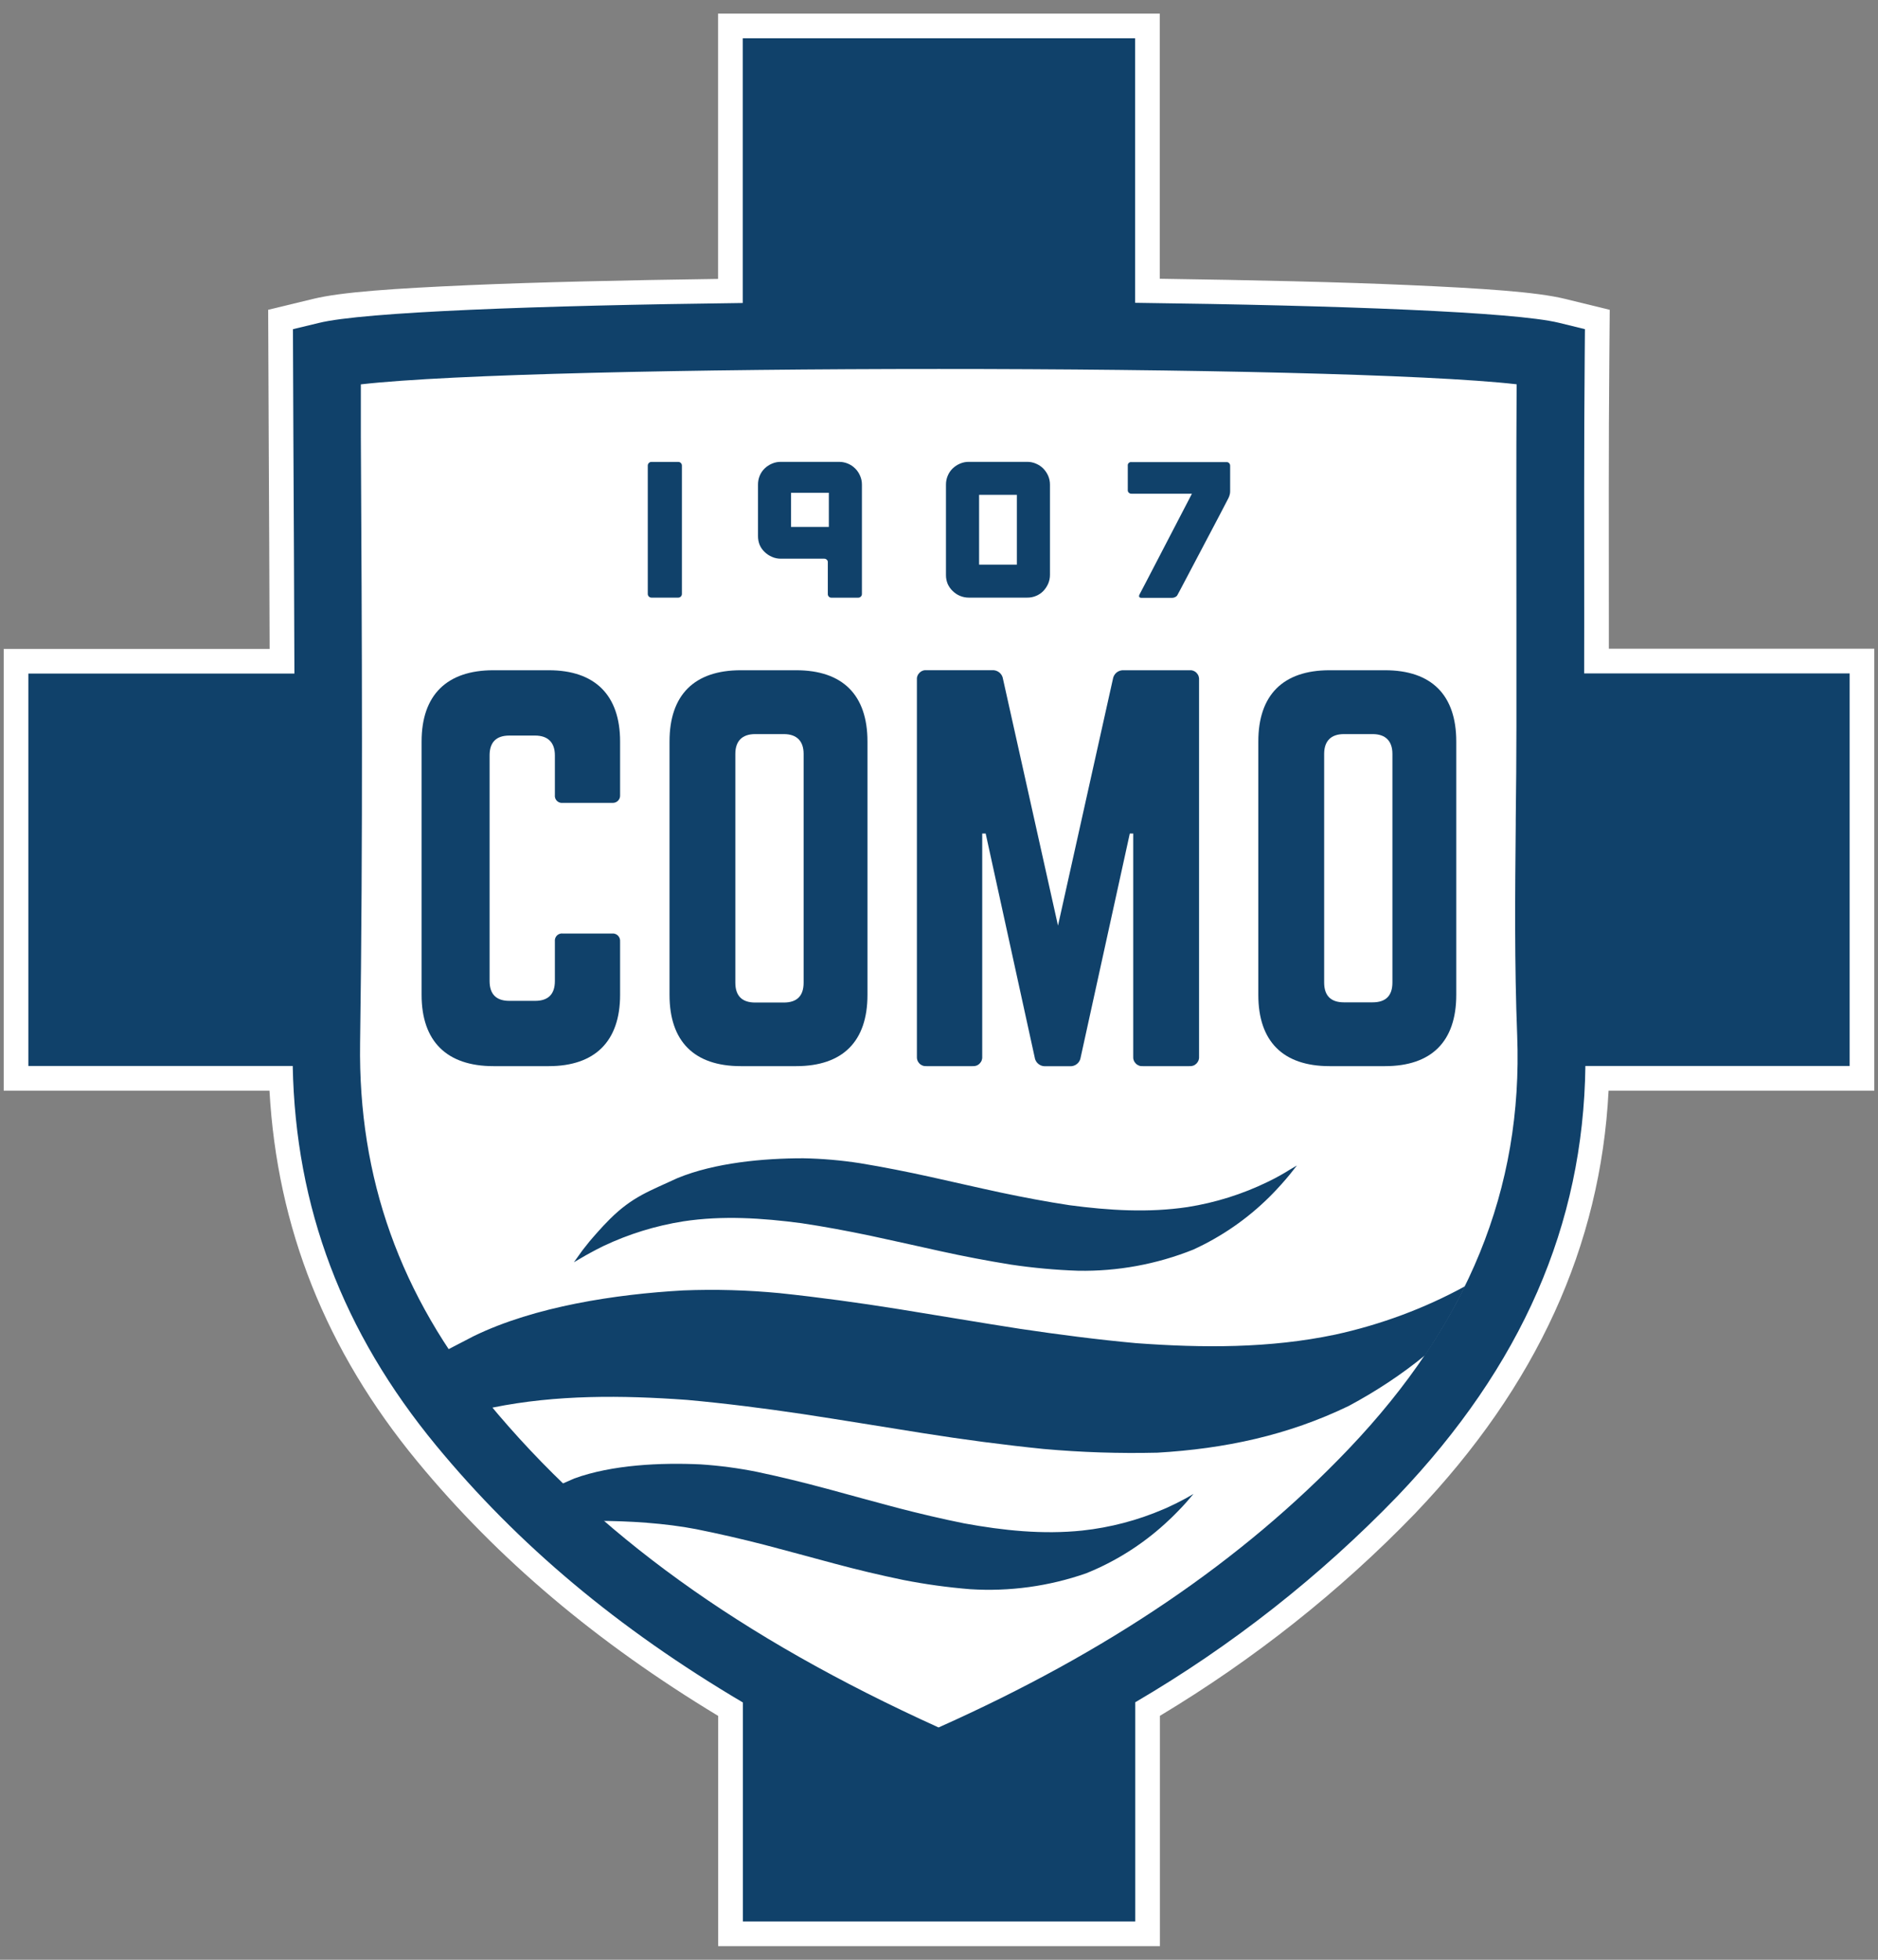
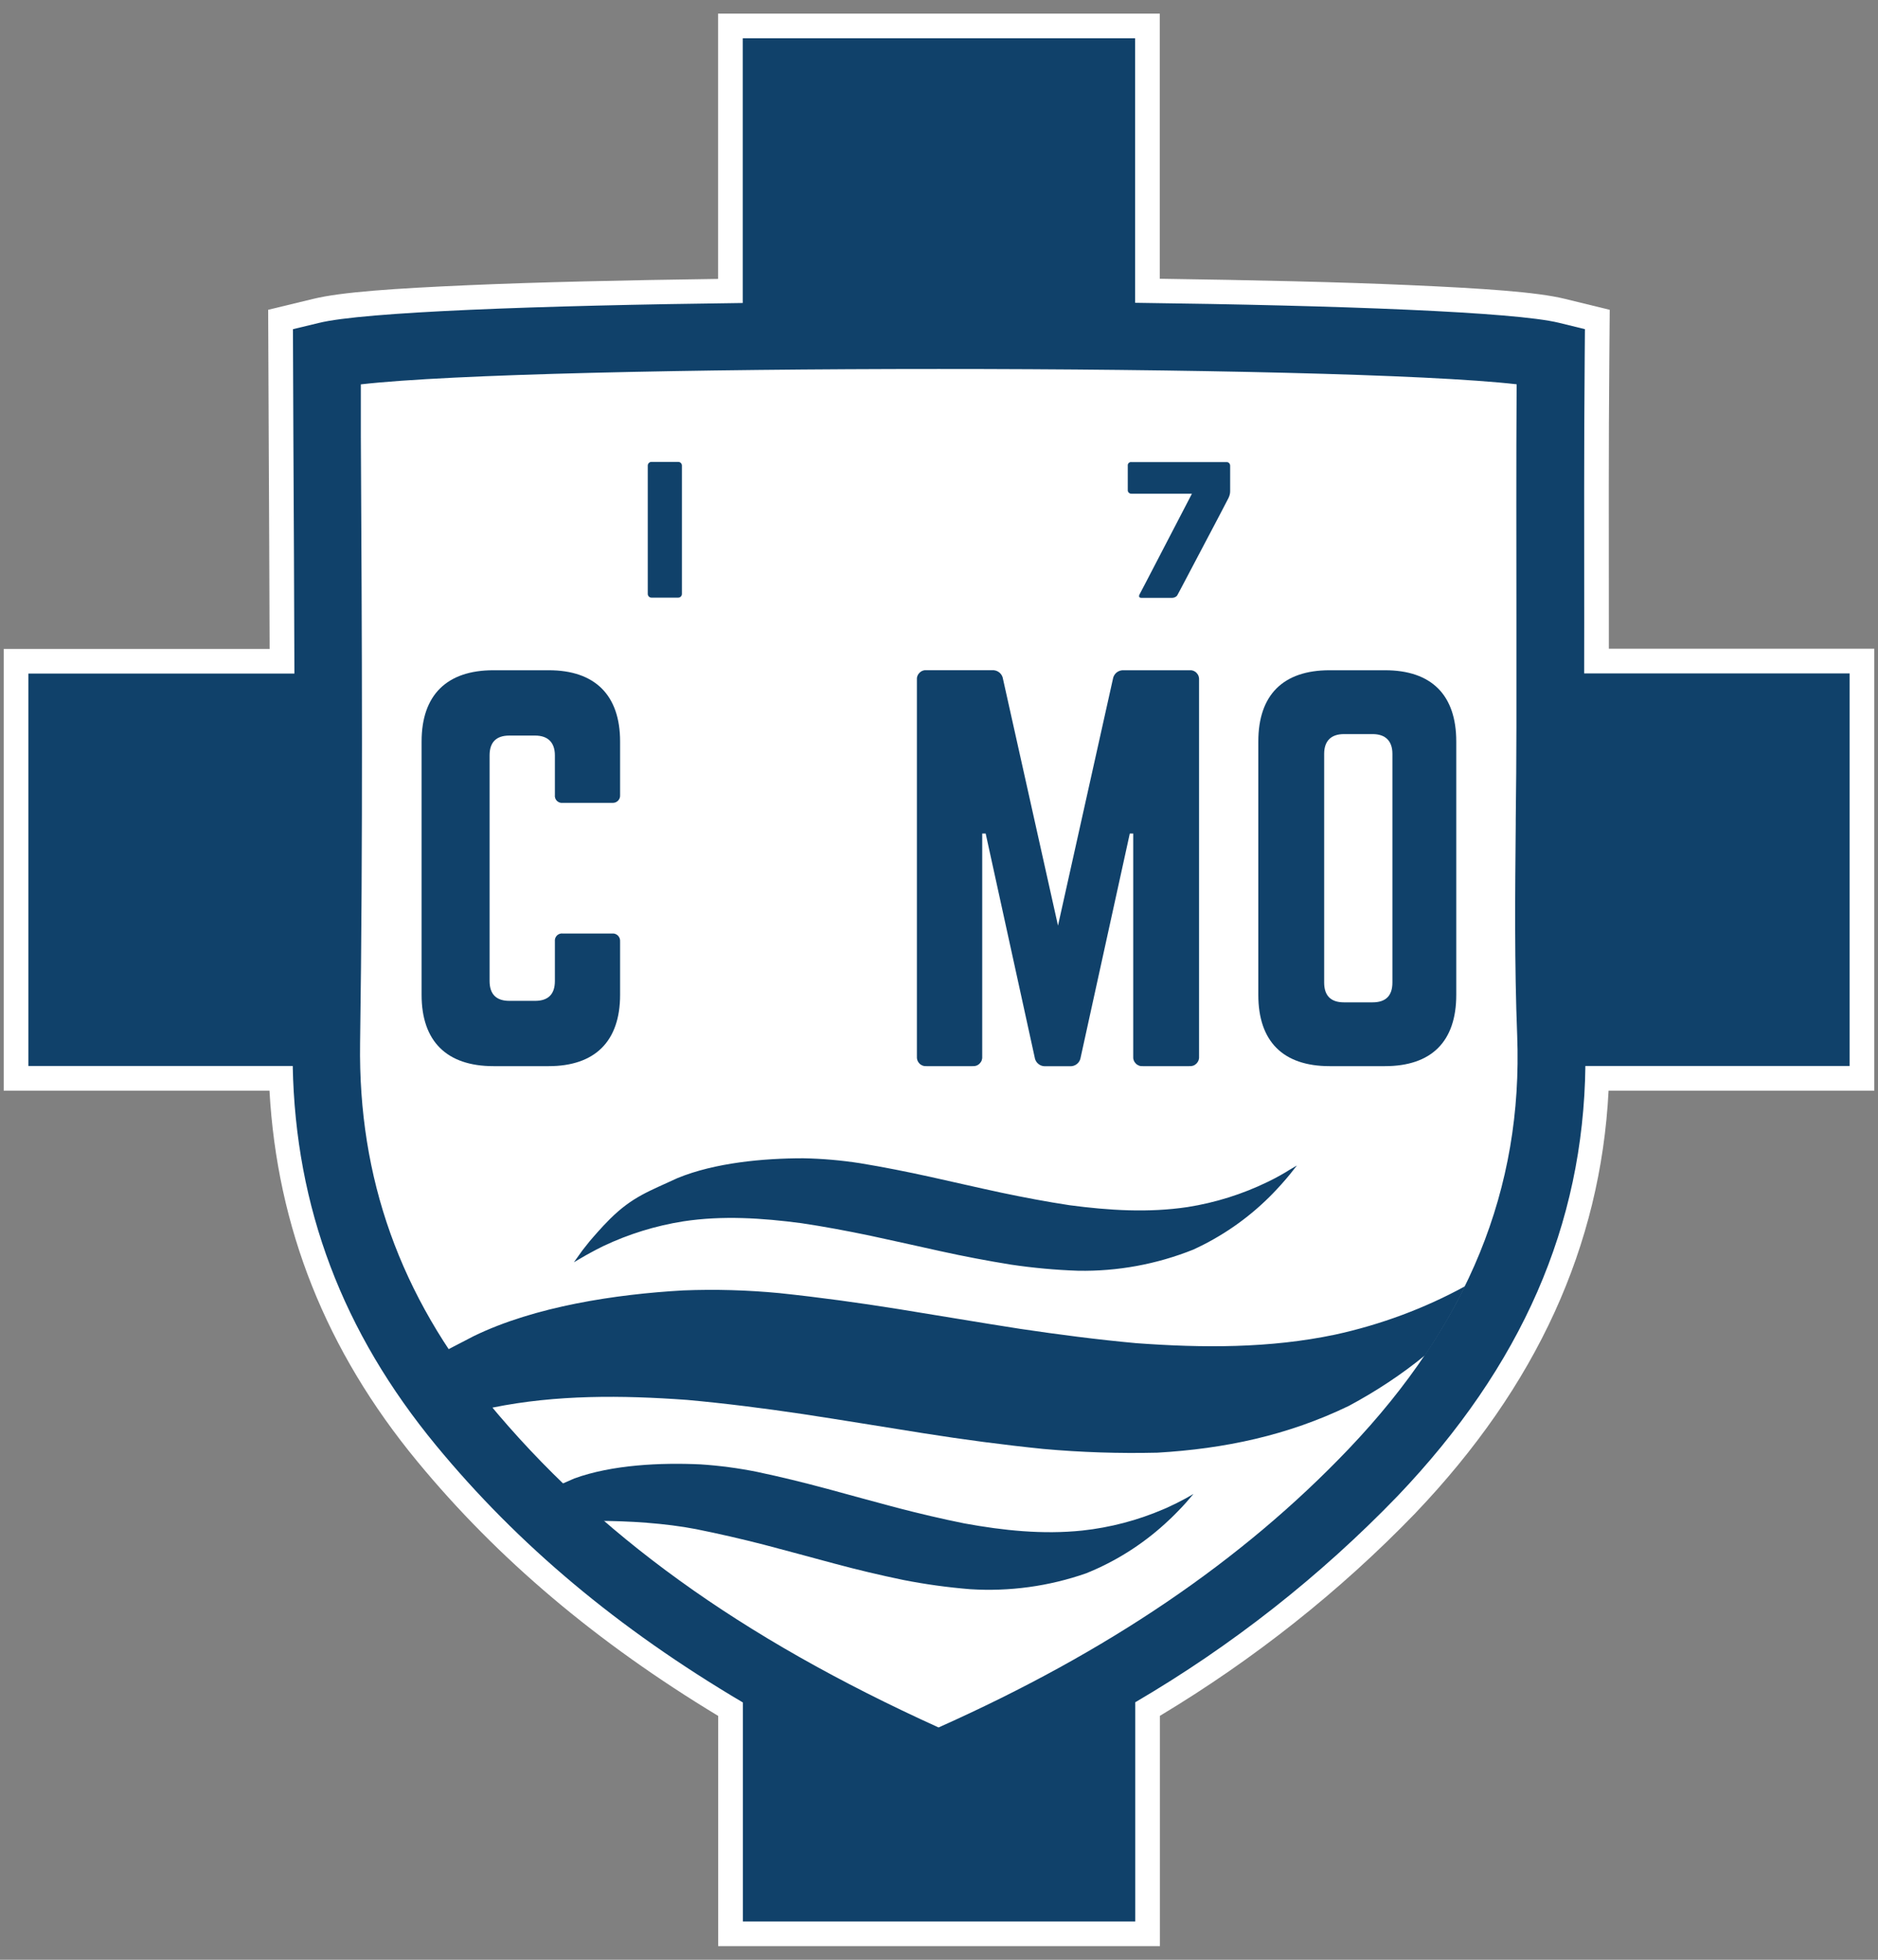
<svg xmlns="http://www.w3.org/2000/svg" width="69" height="72" viewBox="0 0 69 72" fill="none">
  <rect x="0" y="0" width="69" height="72" fill="#808080" stroke="none" />
  <g clip-path="url(#clip0_10333_131327)">
    <path d="M26.382 0.5V10.247C22.994 10.295 19.764 10.365 17.247 10.476C14.484 10.598 12.542 10.726 11.499 10.983L9.853 11.381L9.873 16.076V16.076C9.886 18.636 9.898 21.234 9.906 23.84H0.136V40.069H9.901C10.182 45.099 11.971 49.616 15.33 53.689C18.297 57.287 21.923 60.342 26.387 63.041V71.499H42.617V63.038C46.057 60.971 49.22 58.475 52.008 55.586L52.01 55.584L52.011 55.582C56.458 50.919 58.81 45.773 59.101 40.069H68.864V23.834H59.111V22.853C59.111 19.653 59.099 16.352 59.129 13.09V13.089L59.143 11.382L57.486 10.977C56.449 10.725 54.508 10.596 51.745 10.473C49.23 10.361 45.999 10.29 42.611 10.241V0.5H26.382Z" fill="white" />
    <path d="M58.206 22.853C58.206 19.655 58.195 16.352 58.224 13.082L58.232 12.093L57.273 11.858C55.65 11.463 49.242 11.219 41.706 11.125V1.406H27.289V11.132C19.753 11.224 13.344 11.461 11.717 11.864L10.763 12.094L10.779 16.072C10.794 18.932 10.809 21.831 10.817 24.747H1.042V39.162H10.755C10.857 44.364 12.584 48.935 16.029 53.112C19.028 56.748 22.69 59.826 27.294 62.547V70.593H41.711V62.539C45.257 60.464 48.502 57.913 51.355 54.957C55.913 50.176 58.176 45.001 58.249 39.162H67.958V24.741H58.204L58.206 22.853Z" fill="#10416A" />
    <path d="M13.258 14.121V16.051C13.298 23.35 13.337 30.898 13.23 38.339C13.161 43.284 14.699 47.594 17.935 51.526C21.916 56.352 27.184 60.155 34.484 63.465C40.685 60.697 45.63 57.348 49.552 53.232C53.933 48.638 55.959 43.671 55.743 38.035C55.641 35.424 55.666 32.815 55.69 30.288V30.123C55.704 28.969 55.715 27.825 55.715 26.681V22.854C55.715 19.997 55.704 17.053 55.723 14.118C49.168 13.369 19.812 13.368 13.258 14.121Z" fill="white" />
    <path d="M22.783 36.552V34.588C22.786 34.549 22.781 34.51 22.768 34.473C22.754 34.436 22.733 34.402 22.705 34.374C22.677 34.346 22.644 34.325 22.607 34.312C22.57 34.298 22.53 34.293 22.491 34.297H20.678C20.638 34.292 20.598 34.296 20.561 34.309C20.523 34.322 20.489 34.343 20.461 34.371C20.433 34.4 20.412 34.434 20.399 34.471C20.387 34.509 20.383 34.549 20.387 34.588V36.042C20.387 36.537 20.132 36.771 19.659 36.771H18.714C18.241 36.771 17.988 36.533 17.988 36.042V27.751C17.988 27.278 18.223 27.024 18.714 27.024H19.659C20.132 27.024 20.387 27.278 20.387 27.751V29.206C20.382 29.246 20.386 29.286 20.399 29.323C20.412 29.361 20.433 29.395 20.461 29.423C20.489 29.451 20.523 29.472 20.561 29.485C20.598 29.498 20.638 29.502 20.678 29.497H22.491C22.53 29.5 22.569 29.495 22.606 29.482C22.643 29.469 22.677 29.448 22.705 29.42C22.733 29.392 22.754 29.359 22.768 29.322C22.781 29.285 22.786 29.246 22.783 29.206V27.242C22.783 25.534 21.855 24.624 20.163 24.624H18.128C16.418 24.624 15.49 25.534 15.49 27.242V36.552C15.49 38.261 16.418 39.169 18.128 39.169H20.163C21.855 39.169 22.783 38.261 22.783 36.552Z" fill="#10416A" />
-     <path d="M24.599 36.552C24.599 38.261 25.507 39.169 27.217 39.169H29.252C30.963 39.169 31.872 38.261 31.872 36.552V27.242C31.872 25.534 30.963 24.624 29.252 24.624H27.217C25.507 24.624 24.599 25.534 24.599 27.242V36.552ZM27.017 27.697C27.017 27.224 27.271 26.97 27.744 26.97H28.799C29.272 26.97 29.526 27.224 29.526 27.697V36.103C29.526 36.598 29.272 36.832 28.799 36.832H27.744C27.271 36.832 27.017 36.594 27.017 36.103V27.697Z" fill="#10416A" />
    <path d="M34.052 39.169H35.725C35.774 39.174 35.824 39.168 35.87 39.152C35.916 39.136 35.959 39.109 35.993 39.074C36.028 39.039 36.055 38.997 36.071 38.951C36.087 38.905 36.093 38.855 36.088 38.806V30.624H36.215L38.015 38.843C38.027 38.938 38.075 39.026 38.15 39.087C38.224 39.148 38.319 39.179 38.416 39.172H39.306C39.402 39.179 39.497 39.148 39.572 39.087C39.646 39.026 39.694 38.938 39.706 38.843L41.51 30.624H41.636V38.806C41.631 38.855 41.637 38.905 41.654 38.952C41.67 38.998 41.697 39.04 41.732 39.075C41.767 39.11 41.809 39.136 41.856 39.153C41.902 39.169 41.952 39.174 42.001 39.169H43.692C43.741 39.174 43.79 39.168 43.837 39.152C43.883 39.136 43.925 39.109 43.96 39.074C43.995 39.039 44.021 38.997 44.038 38.951C44.054 38.905 44.06 38.855 44.055 38.806V24.988C44.06 24.939 44.054 24.89 44.038 24.843C44.022 24.796 43.995 24.754 43.961 24.719C43.926 24.684 43.884 24.657 43.837 24.641C43.791 24.624 43.741 24.619 43.692 24.624H41.289C41.193 24.618 41.098 24.648 41.023 24.709C40.949 24.771 40.901 24.858 40.888 24.953L38.872 34.006L36.853 24.952C36.841 24.856 36.793 24.769 36.719 24.708C36.645 24.647 36.55 24.616 36.454 24.622H34.052C34.003 24.617 33.953 24.622 33.907 24.639C33.86 24.655 33.818 24.682 33.783 24.717C33.748 24.752 33.721 24.794 33.705 24.841C33.688 24.887 33.683 24.937 33.688 24.986V38.806C33.683 38.855 33.689 38.905 33.705 38.952C33.722 38.998 33.748 39.04 33.783 39.075C33.818 39.11 33.861 39.136 33.907 39.153C33.954 39.169 34.003 39.174 34.052 39.169Z" fill="#10416A" />
    <path d="M50.886 24.624H48.85C47.141 24.624 46.232 25.534 46.232 27.242V36.552C46.232 38.261 47.141 39.169 48.85 39.169H50.886C52.597 39.169 53.505 38.261 53.505 36.552V27.242C53.505 25.534 52.597 24.624 50.886 24.624ZM51.159 36.097C51.159 36.591 50.906 36.825 50.432 36.825H49.377C48.904 36.825 48.651 36.588 48.651 36.097V27.697C48.651 27.224 48.904 26.97 49.377 26.97H50.432C50.906 26.97 51.159 27.224 51.159 27.697V36.097Z" fill="#10416A" />
    <path d="M24.919 16.97H23.935C23.86 16.97 23.8 17.03 23.8 17.105V21.821C23.8 21.895 23.86 21.956 23.935 21.956H24.919C24.994 21.956 25.054 21.895 25.054 21.821V17.105C25.054 17.03 24.994 16.97 24.919 16.97Z" fill="#10416A" />
-     <path d="M28.094 20.28C28.171 20.355 28.262 20.415 28.361 20.458C28.465 20.504 28.577 20.527 28.691 20.526H30.28C30.297 20.525 30.315 20.528 30.331 20.534C30.348 20.54 30.363 20.55 30.375 20.562C30.389 20.573 30.399 20.587 30.406 20.603C30.413 20.619 30.416 20.637 30.415 20.654V21.823C30.414 21.858 30.426 21.892 30.45 21.918C30.462 21.931 30.476 21.941 30.492 21.948C30.509 21.955 30.526 21.958 30.544 21.958H31.533C31.55 21.958 31.568 21.955 31.585 21.948C31.601 21.942 31.616 21.931 31.628 21.918C31.641 21.906 31.651 21.891 31.658 21.875C31.665 21.858 31.668 21.84 31.668 21.823V17.807C31.669 17.694 31.646 17.581 31.6 17.478C31.516 17.279 31.358 17.121 31.16 17.036C31.056 16.991 30.944 16.968 30.83 16.968H28.688C28.574 16.967 28.462 16.99 28.358 17.036C28.259 17.078 28.168 17.139 28.091 17.214C28.014 17.289 27.954 17.379 27.913 17.478C27.87 17.582 27.849 17.694 27.85 17.807V19.695C27.849 19.808 27.87 19.92 27.913 20.024C27.956 20.121 28.017 20.208 28.094 20.28ZM29.063 18.104H30.453V19.358H29.063V18.104Z" fill="#10416A" />
-     <path d="M35.004 21.714C35.161 21.87 35.374 21.957 35.595 21.956H37.738C37.851 21.958 37.964 21.936 38.068 21.892C38.167 21.851 38.257 21.791 38.332 21.714C38.406 21.636 38.466 21.545 38.51 21.447C38.555 21.343 38.578 21.231 38.577 21.117V17.807C38.578 17.694 38.555 17.581 38.51 17.478C38.466 17.38 38.406 17.291 38.332 17.214C38.256 17.138 38.166 17.078 38.068 17.036C37.964 16.99 37.852 16.967 37.738 16.968H35.595C35.482 16.967 35.37 16.99 35.266 17.036C35.167 17.078 35.076 17.139 34.999 17.214C34.922 17.289 34.862 17.379 34.821 17.478C34.777 17.582 34.755 17.694 34.756 17.807V21.127C34.755 21.24 34.777 21.352 34.821 21.457C34.865 21.553 34.927 21.641 35.004 21.714ZM35.973 18.18H37.361V20.745H35.973V18.18Z" fill="#10416A" />
    <path d="M41.571 18.138H43.793L42.105 21.387L41.863 21.848C41.83 21.926 41.863 21.964 41.942 21.964H43.074C43.114 21.963 43.154 21.951 43.188 21.931C43.223 21.913 43.251 21.884 43.267 21.848L43.381 21.636L44.79 18.962L45.133 18.303C45.153 18.264 45.168 18.223 45.179 18.181C45.191 18.139 45.197 18.096 45.197 18.052V17.113C45.198 17.077 45.185 17.043 45.161 17.017C45.15 17.004 45.136 16.994 45.12 16.987C45.104 16.98 45.086 16.977 45.069 16.977H41.571C41.553 16.975 41.534 16.976 41.516 16.982C41.498 16.988 41.483 16.998 41.469 17.011C41.456 17.024 41.446 17.04 41.441 17.058C41.435 17.075 41.433 17.094 41.436 17.113V18.009C41.435 18.027 41.438 18.044 41.445 18.06C41.452 18.076 41.462 18.09 41.475 18.102C41.488 18.114 41.503 18.123 41.52 18.13C41.536 18.136 41.553 18.139 41.571 18.138Z" fill="#10416A" />
    <path d="M47.037 43.182C46.971 43.22 46.898 43.258 46.821 43.299C46.743 43.34 46.656 43.381 46.575 43.422C45.646 43.874 44.655 44.185 43.635 44.346C42.196 44.561 40.742 44.471 39.294 44.278C38.455 44.151 37.623 43.993 36.791 43.818C35.922 43.632 35.056 43.431 34.189 43.239C33.322 43.048 32.467 42.878 31.6 42.735C30.908 42.628 30.21 42.567 29.51 42.554C28.043 42.554 26.264 42.718 24.894 43.281C23.863 43.762 23.246 43.956 22.409 44.786C22.244 44.95 22.102 45.104 21.977 45.244C21.914 45.313 21.856 45.379 21.804 45.44L21.662 45.605C21.497 45.812 21.467 45.852 21.401 45.934L21.085 46.376C21.085 46.376 21.182 46.315 21.365 46.211L21.518 46.122L21.705 46.019C21.838 45.946 21.992 45.865 22.166 45.78C23.098 45.338 24.088 45.032 25.107 44.871C26.543 44.652 28.003 44.748 29.447 44.939C30.286 45.064 31.119 45.221 31.953 45.394C32.82 45.58 33.685 45.775 34.55 45.966C35.416 46.157 36.273 46.32 37.14 46.46C37.959 46.582 38.785 46.658 39.613 46.686C41.06 46.712 42.497 46.448 43.841 45.91C44.882 45.434 45.831 44.778 46.643 43.971C46.724 43.889 46.808 43.806 46.872 43.736L47.075 43.515C47.2 43.376 47.306 43.251 47.389 43.149L47.65 42.819L47.37 42.984C47.279 43.042 47.17 43.108 47.037 43.182Z" fill="#10416A" />
    <path d="M21.937 55.877C23.075 55.873 24.456 55.962 25.573 56.179C26.398 56.344 27.23 56.536 28.054 56.747C28.911 56.971 29.767 57.206 30.624 57.436C31.481 57.667 32.328 57.868 33.187 58.046C34 58.206 34.822 58.319 35.648 58.386C37.092 58.477 38.54 58.279 39.906 57.802C40.969 57.374 41.947 56.76 42.795 55.989C42.879 55.912 42.96 55.838 43.036 55.765C43.112 55.693 43.181 55.62 43.247 55.554C43.379 55.422 43.489 55.302 43.577 55.203L43.85 54.886C43.85 54.886 43.75 54.944 43.562 55.051C43.468 55.102 43.352 55.162 43.216 55.231L42.995 55.336C42.916 55.375 42.831 55.413 42.742 55.45C41.794 55.857 40.79 56.12 39.764 56.231C38.317 56.382 36.868 56.231 35.43 55.968C34.606 55.803 33.782 55.607 32.958 55.394C32.099 55.168 31.244 54.928 30.387 54.697C29.529 54.466 28.682 54.258 27.823 54.077C27.137 53.938 26.442 53.846 25.743 53.8C24.278 53.731 22.492 53.812 21.103 54.316L20.513 54.575C20.513 54.575 20.766 55.013 21.937 55.877Z" fill="#10416A" />
    <path d="M18.103 51.712C20.444 51.237 22.849 51.258 25.24 51.431C26.663 51.56 28.082 51.741 29.5 51.952C30.983 52.178 32.454 52.422 33.931 52.656C35.408 52.89 36.865 53.083 38.337 53.233C39.728 53.358 41.125 53.403 42.522 53.37C44.994 53.226 47.32 52.735 49.562 51.649C50.547 51.121 51.495 50.499 52.359 49.791C52.92 48.96 53.407 48.115 53.829 47.255C52.336 48.072 50.716 48.671 49.053 49.033C46.651 49.538 44.197 49.527 41.739 49.346C40.316 49.216 38.897 49.031 37.478 48.82C35.994 48.59 34.522 48.337 33.045 48.1C31.568 47.863 30.11 47.663 28.636 47.508C27.461 47.396 26.28 47.362 25.1 47.409C22.628 47.548 19.651 47.996 17.409 49.086C17.079 49.262 16.255 49.679 15.971 49.834L17.258 52.277L18.103 51.712Z" fill="#10416A" />
  </g>
  <defs>
    <clipPath id="clip0_10333_131327">
      <rect width="68.728" height="71" fill="white" transform="translate(0.136 0.5)" />
    </clipPath>
  </defs>
</svg>